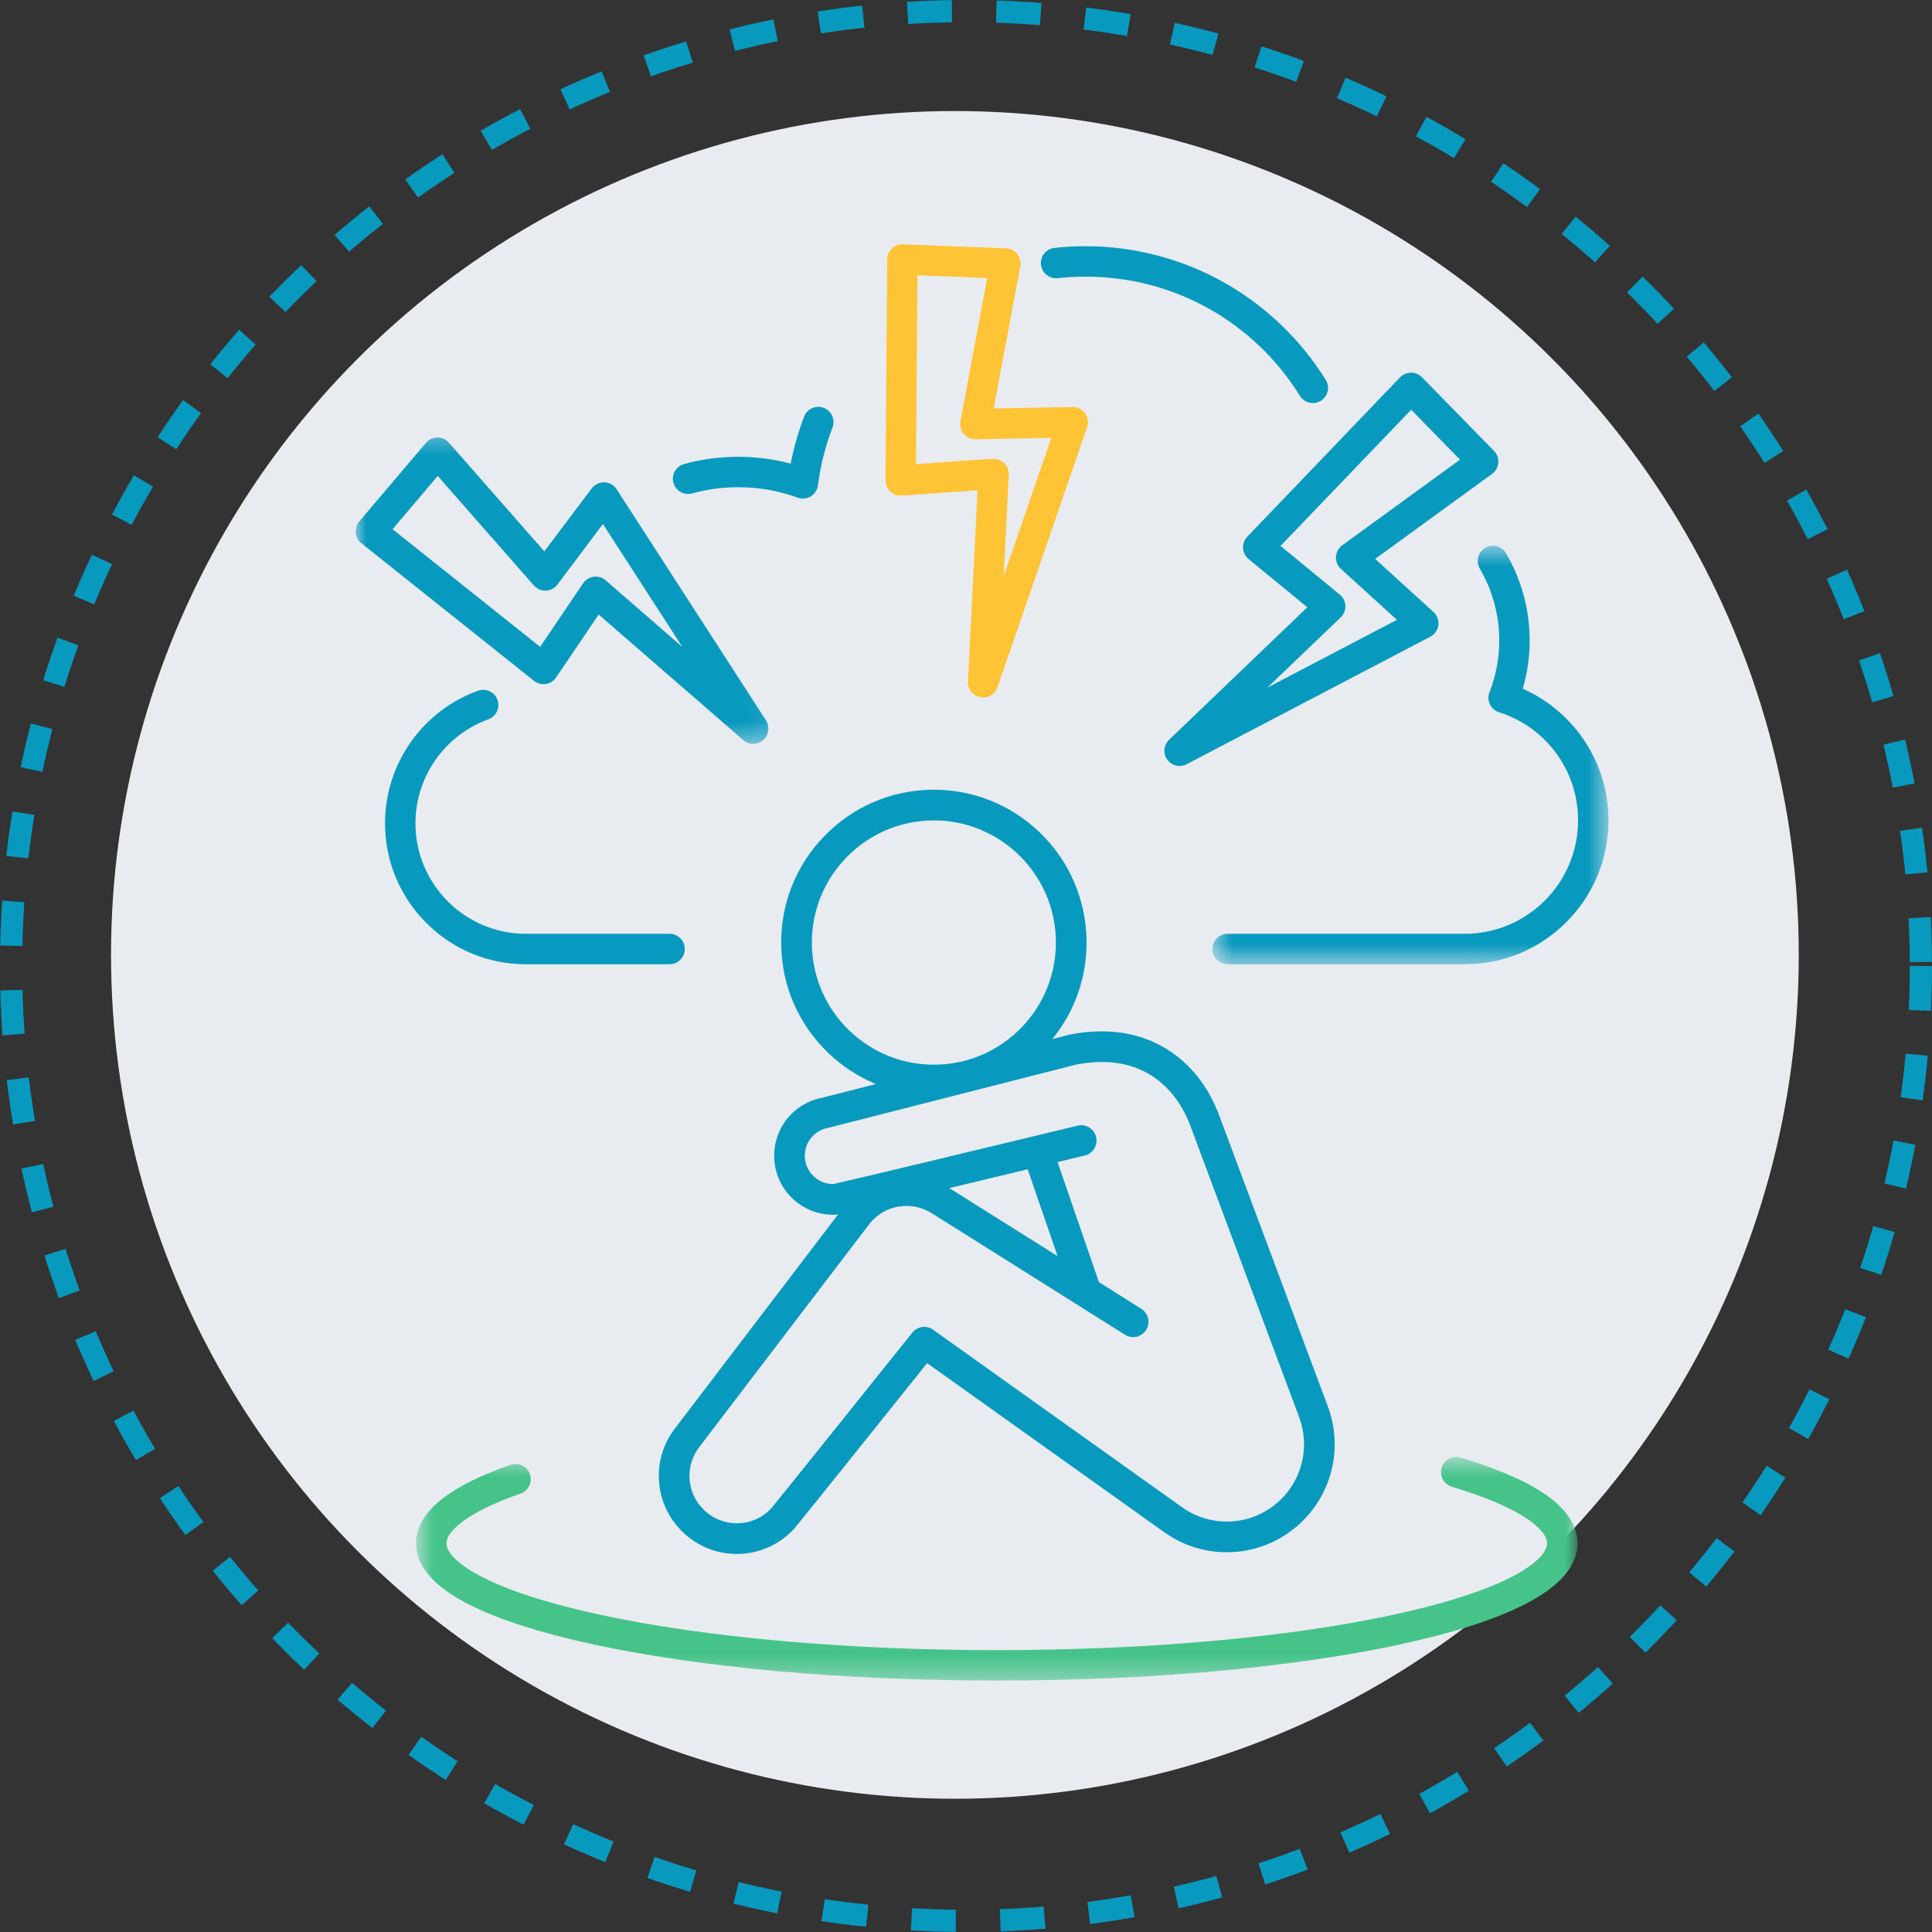
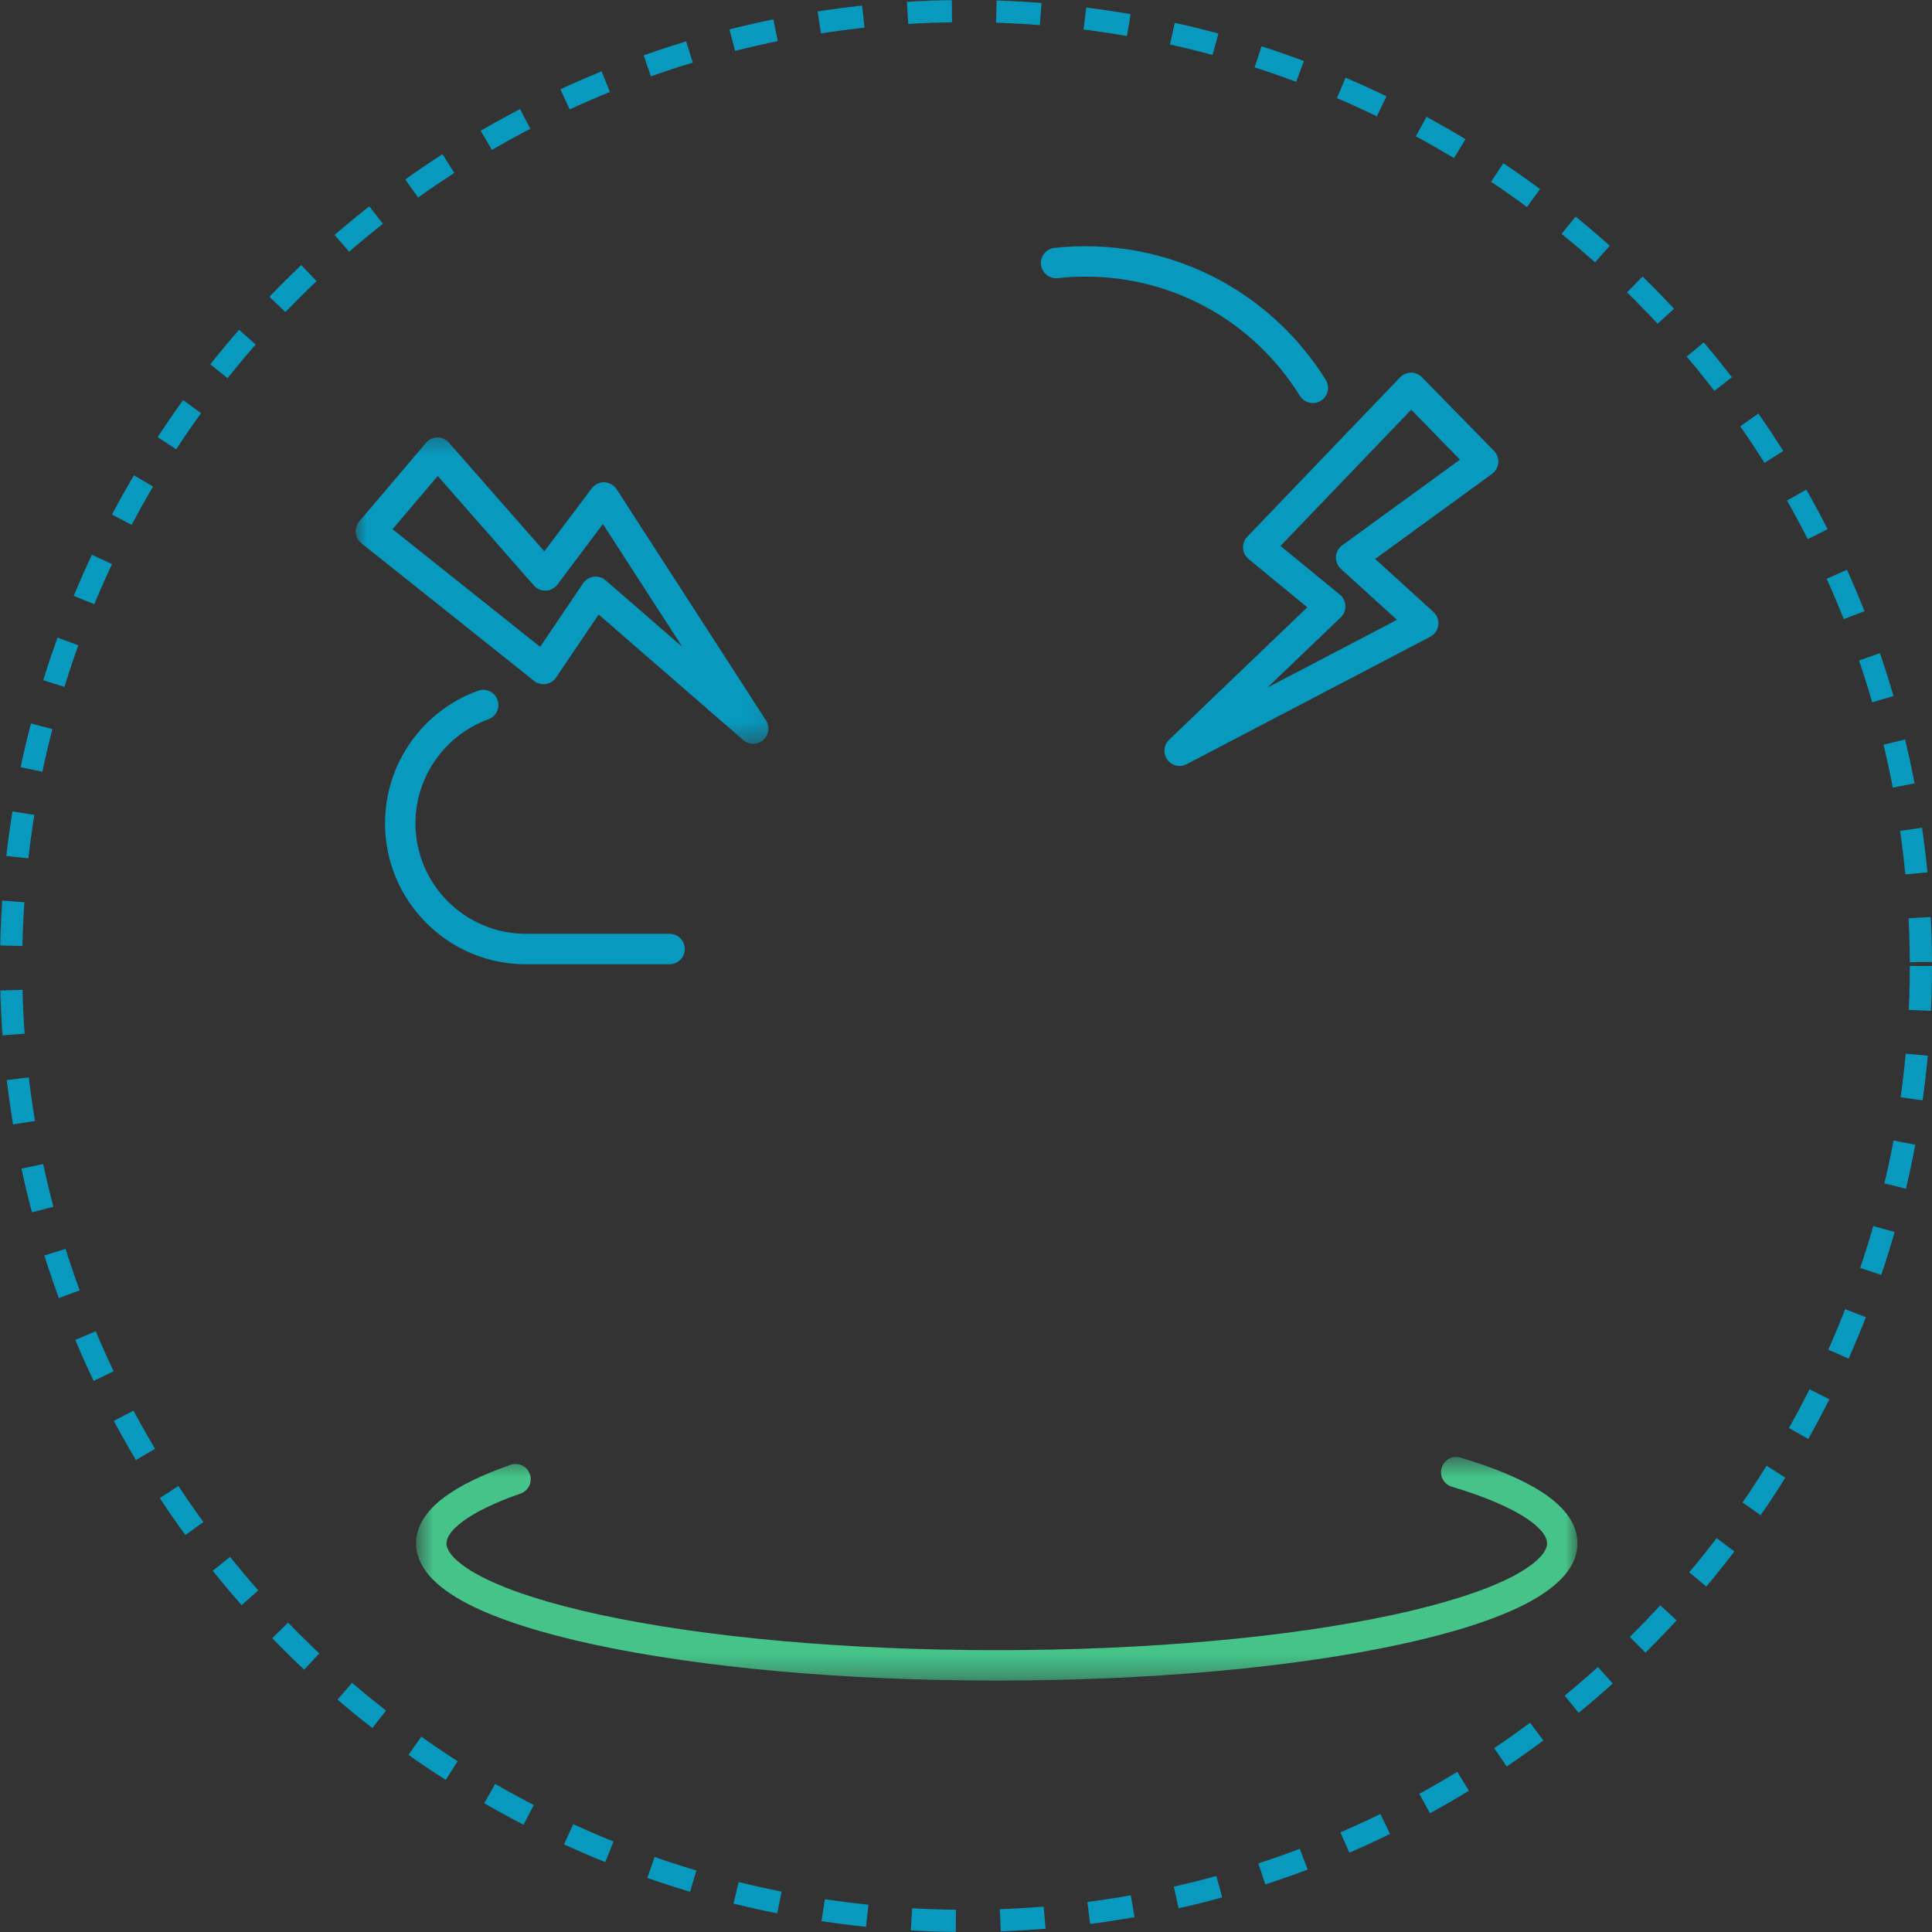
<svg xmlns="http://www.w3.org/2000/svg" width="87" height="87" viewBox="0 0 87 87" fill="none">
  <rect x="0" y="0" width="87" height="87" fill="#333333" stroke="none" />
  <circle cx="43.5" cy="43.5" r="43" stroke="#0799BE" stroke-dasharray="2 2" />
-   <circle cx="43" cy="43" r="38" fill="#E8ECF1" />
-   <path d="M42.75 53.502C42.947 53.453 43.153 53.405 43.366 53.353C44.382 53.111 45.398 52.865 46.277 52.654L47.623 56.563C45.579 55.277 43.394 53.903 42.75 53.502ZM37.526 53.319C37.151 53.322 36.796 53.163 36.55 52.877C36.329 52.62 36.22 52.291 36.244 51.952C36.268 51.612 36.424 51.301 36.682 51.079C36.849 50.932 37.054 50.834 37.272 50.792C37.273 50.791 37.275 50.791 37.279 50.791C37.279 50.791 37.28 50.791 37.282 50.789C37.298 50.787 37.312 50.783 37.325 50.78C37.556 50.723 38.976 50.361 48.462 47.939C51.881 47.279 53.176 49.591 53.574 50.617C53.657 50.832 56.811 59.288 58.469 63.73C58.471 63.734 58.472 63.739 58.474 63.742C58.474 63.744 58.474 63.744 58.474 63.746C58.632 64.14 58.715 64.557 58.721 64.985C58.751 66.904 57.216 68.489 55.299 68.518C54.562 68.529 53.854 68.312 53.254 67.89L42.02 59.88C41.721 59.667 41.309 59.724 41.08 60.012C38.647 63.052 34.963 67.65 34.735 67.916C34.337 68.345 33.795 68.586 33.211 68.594C32.036 68.612 31.067 67.67 31.049 66.495C31.041 66.019 31.188 65.566 31.47 65.189C31.52 65.123 33.342 62.733 35.103 60.422C37.504 57.276 39.078 55.21 39.116 55.16C39.516 54.627 40.125 54.315 40.789 54.305C41.17 54.3 41.546 54.397 41.874 54.583C42.139 54.741 48.301 58.622 50.66 60.107C50.981 60.309 51.407 60.212 51.61 59.891C51.814 59.567 51.717 59.141 51.393 58.937C51.04 58.716 50.343 58.276 49.486 57.736L47.623 52.329C48.367 52.151 48.839 52.036 48.85 52.033C49.22 51.945 49.448 51.571 49.358 51.201C49.27 50.828 48.896 50.602 48.526 50.69C44.389 51.69 38.149 53.189 37.526 53.319ZM36.559 42.528C36.512 39.495 38.94 36.991 41.97 36.944C44.999 36.899 47.503 39.328 47.548 42.362C47.595 45.393 45.167 47.899 42.136 47.944C39.106 47.991 36.604 45.561 36.559 42.528ZM34.007 59.584C31.76 62.531 30.395 64.322 30.366 64.36C29.898 64.987 29.656 65.732 29.668 66.516C29.698 68.452 31.297 70.005 33.231 69.975C34.2 69.96 35.095 69.56 35.754 68.849C35.903 68.688 39.964 63.614 41.75 61.384L52.456 69.018C52.458 69.018 52.458 69.018 52.459 69.018C52.459 69.02 52.461 69.02 52.461 69.02C53.302 69.61 54.29 69.915 55.319 69.899C57.996 69.858 60.142 67.644 60.102 64.966C60.092 64.367 59.976 63.784 59.756 63.232C59.756 63.232 59.755 63.232 59.755 63.23C59.483 62.502 54.967 50.391 54.859 50.117C54.531 49.271 53.871 48.089 52.598 47.278C52.009 46.902 51.352 46.65 50.642 46.529C49.879 46.397 49.05 46.418 48.18 46.587C48.173 46.587 48.168 46.589 48.163 46.591C48.156 46.593 48.151 46.594 48.144 46.596C48.144 46.596 48.144 46.596 48.142 46.596C47.903 46.657 47.651 46.721 47.388 46.788C48.41 45.535 48.953 43.978 48.929 42.341C48.9 40.503 48.159 38.785 46.841 37.505C45.522 36.226 43.785 35.535 41.949 35.563C40.113 35.591 38.396 36.333 37.118 37.653C35.839 38.972 35.15 40.711 35.178 42.549C35.206 44.386 35.948 46.105 37.265 47.383C37.905 48.005 38.644 48.487 39.443 48.816C38.121 49.152 37.175 49.394 37.01 49.436C37.002 49.437 36.991 49.439 36.981 49.441C36.536 49.532 36.121 49.737 35.778 50.034C34.671 50.993 34.55 52.673 35.507 53.781C36.024 54.379 36.766 54.712 37.554 54.699C37.568 54.699 37.581 54.699 37.593 54.699C37.632 54.699 37.671 54.696 37.709 54.689L37.713 54.687C37.722 54.685 37.734 54.684 37.746 54.68C37.116 55.508 35.483 57.65 34.007 59.584Z" fill="#0799BE" />
  <mask id="mask0_335_760" style="mask-type:luminance" maskUnits="userSpaceOnUse" x="16" y="19" width="19" height="15">
    <path d="M16 19.388H34.903V33.563H16V19.388Z" fill="white" />
  </mask>
  <g mask="url(#mask0_335_760)">
    <path d="M19.712 21.433L24.039 26.364C24.174 26.518 24.373 26.603 24.579 26.596C24.785 26.589 24.975 26.489 25.1 26.325L27.15 23.598L30.725 29.13L27.273 26.133C27.149 26.024 26.988 25.965 26.825 25.965C26.796 25.965 26.766 25.966 26.735 25.97C26.541 25.996 26.368 26.103 26.258 26.266L24.323 29.128L17.677 23.831L19.712 21.433ZM24.577 30.803C24.766 30.773 24.934 30.668 25.041 30.509L26.958 27.673L33.468 33.326C33.598 33.438 33.757 33.494 33.916 33.494C34.077 33.494 34.236 33.438 34.366 33.326C34.622 33.102 34.676 32.724 34.491 32.436L27.768 22.032C27.647 21.843 27.441 21.727 27.218 21.718C26.995 21.71 26.782 21.812 26.647 21.992L24.512 24.828L20.215 19.934C20.085 19.784 19.895 19.699 19.696 19.701C19.497 19.703 19.308 19.791 19.18 19.943L16.176 23.483C16.057 23.625 16 23.809 16.017 23.994C16.036 24.177 16.128 24.347 16.273 24.463L24.048 30.661C24.197 30.78 24.389 30.831 24.577 30.803Z" fill="#0799BE" />
  </g>
  <path d="M63.547 18.45L65.745 20.698L60.441 24.556C60.275 24.677 60.171 24.866 60.159 25.072C60.149 25.278 60.23 25.479 60.382 25.617L62.905 27.912L57.072 30.964L60.374 27.801C60.516 27.666 60.592 27.476 60.583 27.28C60.576 27.084 60.486 26.901 60.334 26.776L57.664 24.584L63.547 18.45ZM55.975 24.684C55.987 24.875 56.077 25.051 56.224 25.174L58.87 27.346L52.646 33.312C52.4 33.547 52.364 33.928 52.563 34.207C52.696 34.39 52.905 34.492 53.118 34.492C53.227 34.492 53.335 34.466 53.437 34.413L64.409 28.671C64.606 28.567 64.741 28.373 64.771 28.152C64.798 27.931 64.717 27.709 64.551 27.558L61.926 25.169L67.191 21.338C67.351 21.222 67.453 21.04 67.47 20.841C67.487 20.644 67.416 20.447 67.278 20.305L64.03 16.986C63.902 16.854 63.725 16.78 63.542 16.78C63.54 16.78 63.539 16.78 63.539 16.78C63.353 16.782 63.175 16.858 63.047 16.991L56.166 24.169C56.034 24.307 55.965 24.494 55.975 24.684Z" fill="#0799BE" />
-   <path d="M41.314 12.397L44.454 12.52L43.247 18.971C43.209 19.173 43.264 19.382 43.397 19.538C43.53 19.696 43.728 19.786 43.934 19.78L47.342 19.715L45.197 25.944L45.425 21.376C45.434 21.18 45.359 20.988 45.221 20.852C45.091 20.725 44.92 20.656 44.742 20.656C44.726 20.656 44.709 20.656 44.693 20.658L41.248 20.898L41.314 12.397ZM40.09 22.134C40.229 22.264 40.416 22.331 40.606 22.317L44.02 22.078L43.589 30.692C43.572 31.033 43.807 31.334 44.143 31.4C44.186 31.409 44.229 31.412 44.273 31.412C44.56 31.412 44.823 31.23 44.92 30.95L48.955 19.235C49.028 19.024 48.993 18.789 48.862 18.609C48.73 18.429 48.519 18.323 48.294 18.327L44.747 18.394L45.946 11.992C45.982 11.796 45.932 11.594 45.807 11.438C45.683 11.284 45.498 11.189 45.299 11.182L40.661 11.001C40.478 10.994 40.296 11.061 40.163 11.189C40.03 11.317 39.952 11.495 39.952 11.681L39.874 21.628C39.872 21.819 39.95 22.002 40.09 22.134Z" fill="#FFC436" />
  <path d="M23.681 43.421H30.153C30.53 43.421 30.836 43.115 30.836 42.736C30.836 42.358 30.53 42.05 30.153 42.05H23.681C20.939 42.05 18.708 39.818 18.708 37.074C18.708 34.983 20.028 33.103 21.992 32.391C22.347 32.263 22.53 31.871 22.402 31.516C22.274 31.159 21.882 30.976 21.527 31.104C20.312 31.544 19.272 32.333 18.518 33.388C17.748 34.47 17.339 35.743 17.339 37.074C17.339 38.77 18 40.363 19.198 41.562C20.395 42.76 21.987 43.421 23.681 43.421Z" fill="#0799BE" />
-   <path d="M31.165 22.219C31.838 22.033 32.537 21.94 33.241 21.94C34.162 21.94 35.063 22.097 35.92 22.411C35.996 22.438 36.074 22.452 36.154 22.452C36.278 22.452 36.401 22.418 36.51 22.352C36.687 22.243 36.806 22.061 36.832 21.855C36.948 20.964 37.168 20.087 37.488 19.251C37.624 18.898 37.448 18.502 37.095 18.367C36.742 18.23 36.346 18.407 36.211 18.759C35.948 19.447 35.745 20.154 35.605 20.878C34.837 20.673 34.046 20.57 33.241 20.57C32.414 20.57 31.594 20.68 30.803 20.897C30.438 20.997 30.224 21.374 30.324 21.739C30.424 22.104 30.802 22.319 31.165 22.219Z" fill="#0799BE" />
  <path d="M47.631 12.525C48.043 12.48 48.464 12.457 48.879 12.457C52.833 12.457 56.444 14.465 58.538 17.827C58.667 18.036 58.891 18.15 59.119 18.15C59.244 18.15 59.368 18.117 59.481 18.047C59.801 17.846 59.9 17.424 59.699 17.104C58.576 15.299 57.006 13.79 55.158 12.741C53.253 11.66 51.083 11.087 48.879 11.087C48.413 11.087 47.943 11.113 47.482 11.163C47.107 11.205 46.835 11.542 46.877 11.918C46.918 12.295 47.256 12.566 47.631 12.525Z" fill="#0799BE" />
  <mask id="mask1_335_760" style="mask-type:luminance" maskUnits="userSpaceOnUse" x="54" y="24" width="19" height="20">
    <path d="M54.581 24.575H72.431V43.435H54.581V24.575Z" fill="white" />
  </mask>
  <g mask="url(#mask1_335_760)">
-     <path d="M66.882 24.671C66.556 24.863 66.447 25.283 66.638 25.608C67.21 26.582 67.513 27.699 67.513 28.837C67.513 29.644 67.366 30.429 67.074 31.172C67.004 31.348 67.011 31.545 67.093 31.717C67.174 31.888 67.323 32.018 67.503 32.075C69.631 32.75 71.062 34.707 71.062 36.944C71.062 39.759 68.773 42.05 65.959 42.05H55.281C54.904 42.05 54.598 42.358 54.598 42.736C54.598 43.115 54.904 43.421 55.281 43.421H65.959C67.688 43.421 69.313 42.748 70.534 41.524C71.758 40.301 72.431 38.674 72.431 36.944C72.431 35.541 71.99 34.205 71.156 33.082C70.477 32.172 69.593 31.466 68.572 31.016C68.778 30.311 68.882 29.581 68.882 28.837C68.882 27.456 68.513 26.1 67.818 24.915C67.627 24.587 67.207 24.478 66.882 24.671Z" fill="#0799BE" />
-   </g>
+     </g>
  <mask id="mask2_335_760" style="mask-type:luminance" maskUnits="userSpaceOnUse" x="18" y="65" width="54" height="11">
    <path d="M18.727 65.596H71.052V75.679H18.727V65.596Z" fill="white" />
  </mask>
  <g mask="url(#mask2_335_760)">
    <path d="M69.467 67.212C68.602 66.642 67.358 66.113 65.771 65.637C65.409 65.528 65.029 65.734 64.92 66.096C64.811 66.457 65.016 66.84 65.378 66.949C66.839 67.387 67.96 67.861 68.714 68.357C69.329 68.76 69.666 69.167 69.666 69.498C69.666 69.941 69.073 70.498 68.04 71.026C66.826 71.645 64.998 72.228 62.748 72.714C57.984 73.742 51.641 74.308 44.885 74.308C38.13 74.308 31.786 73.742 27.023 72.714C24.775 72.228 22.944 71.645 21.733 71.026C20.698 70.498 20.105 69.941 20.105 69.498C20.105 68.977 20.98 68.113 23.441 67.257C23.797 67.132 23.986 66.741 23.861 66.385C23.737 66.026 23.347 65.838 22.991 65.963C21.705 66.411 20.701 66.902 20.006 67.423C19.163 68.053 18.736 68.75 18.736 69.498C18.736 70.517 19.535 71.443 21.11 72.247C22.446 72.927 24.339 73.536 26.734 74.052C31.591 75.101 38.036 75.679 44.885 75.679C51.734 75.679 58.18 75.101 63.037 74.052C65.433 73.536 67.325 72.927 68.661 72.247C70.235 71.443 71.035 70.517 71.035 69.498C71.035 68.667 70.507 67.899 69.467 67.212Z" fill="#45C389" />
  </g>
</svg>